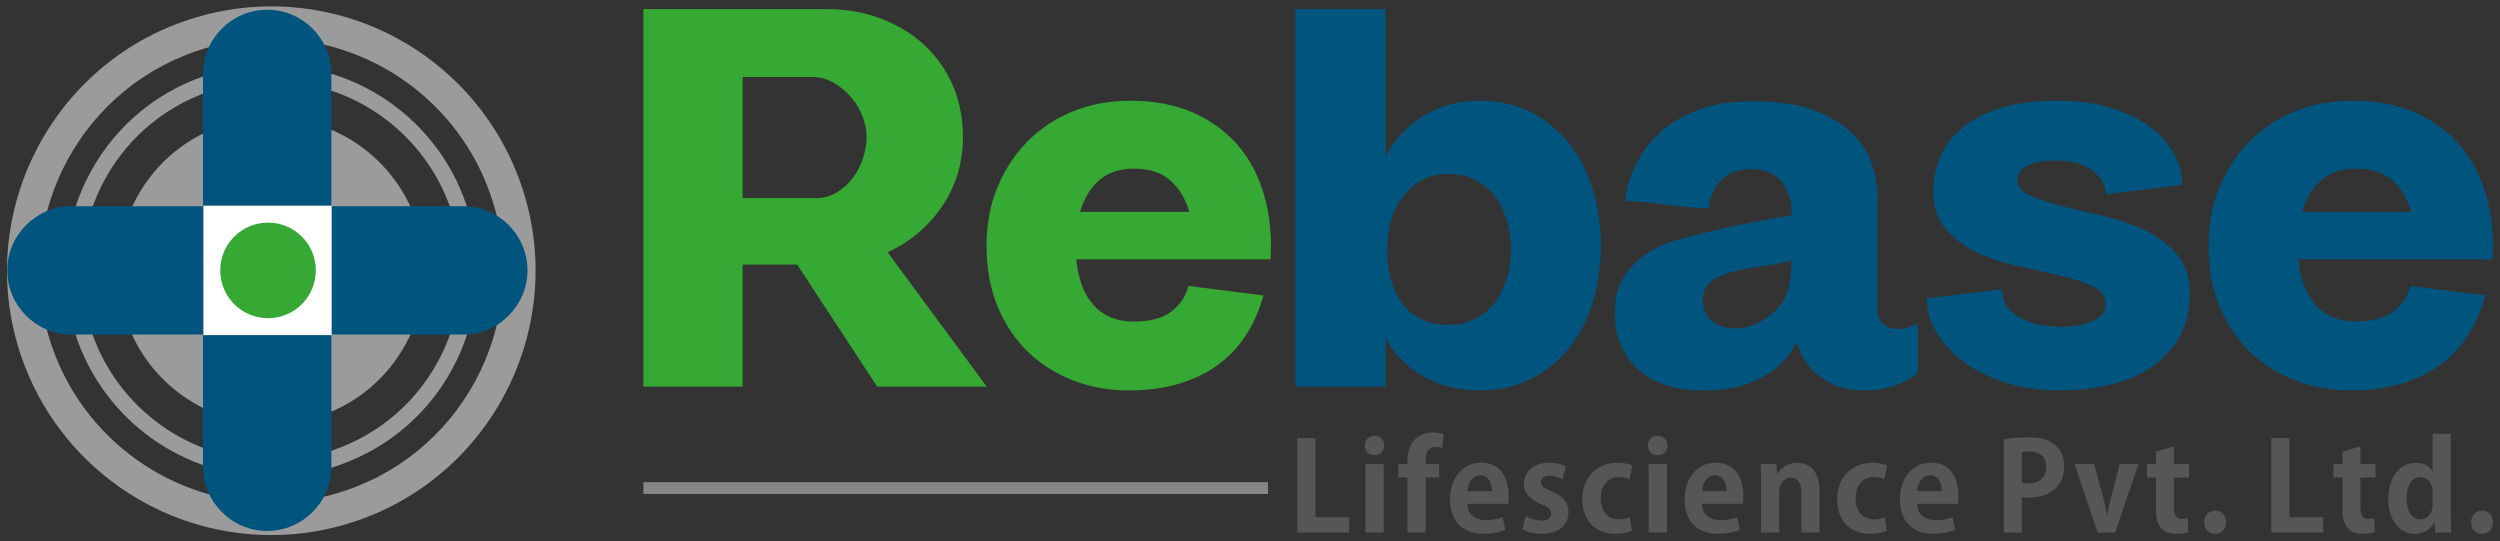
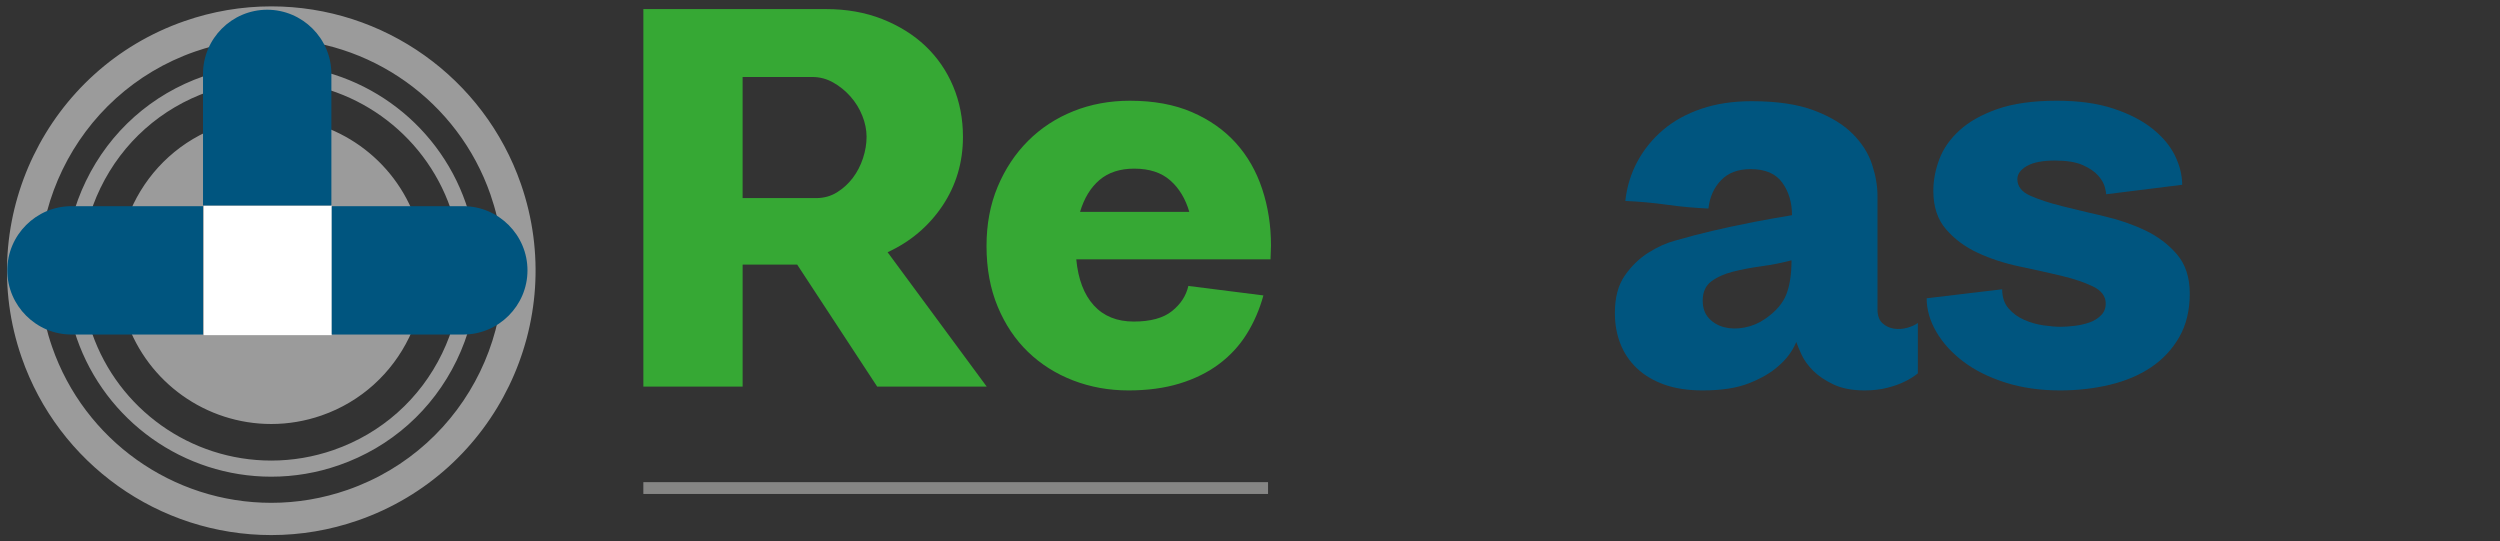
<svg xmlns="http://www.w3.org/2000/svg" id="Layer_1" x="0px" y="0px" width="331px" height="71.688px" viewBox="0 0 331 71.688" style="enable-background:new 0 0 331 71.688;" xml:space="preserve">
  <rect x="0" y="0" width="331" height="71.688" fill="#333333" stroke="none" />
  <g>
    <path style="fill:#36A834;" d="M98.323,26.227h9.746c1.005,0,1.919-0.251,2.735-0.754c0.817-0.504,1.52-1.143,2.107-1.918  c0.585-0.775,1.036-1.645,1.351-2.609c0.315-0.964,0.472-1.907,0.472-2.83c0-0.921-0.188-1.854-0.566-2.798  c-0.378-0.942-0.9-1.792-1.572-2.546c-0.67-0.754-1.436-1.374-2.295-1.855c-0.858-0.482-1.77-0.723-2.735-0.723h-9.243V26.227z   M130.642,51.188h-14.502l-10.596-16.159h-7.22v16.159H85.181V1.202h24.177c2.714,0,5.197,0.439,7.439,1.32  c2.232,0.881,4.151,2.075,5.744,3.583c1.582,1.509,2.808,3.291,3.667,5.345c0.86,2.055,1.288,4.276,1.288,6.665  c0,3.396-0.912,6.446-2.724,9.149c-1.823,2.704-4.245,4.747-7.253,6.13L130.642,51.188z" />
    <path style="fill:#36A834;" d="M150.169,22.328c-1.887,0-3.417,0.503-4.591,1.499c-1.173,0.996-2.033,2.4-2.578,4.225h14.462  c-0.503-1.741-1.342-3.124-2.516-4.162C153.774,22.852,152.181,22.328,150.169,22.328 M142.498,34.338  c0.251,2.64,1.027,4.672,2.326,6.097c1.299,1.426,3.061,2.139,5.282,2.139c2.221,0,3.91-0.461,5.062-1.383  c1.153-0.922,1.875-2.033,2.17-3.333l9.935,1.257c-0.505,1.846-1.238,3.543-2.202,5.094c-0.963,1.551-2.19,2.882-3.679,3.993  c-1.487,1.11-3.227,1.97-5.218,2.577c-1.991,0.609-4.244,0.912-6.758,0.912c-2.6,0-5.042-0.44-7.326-1.32  c-2.286-0.88-4.276-2.137-5.973-3.772c-1.698-1.636-3.04-3.637-4.024-6.005c-0.985-2.369-1.478-5.041-1.478-8.017  c0-2.892,0.493-5.513,1.478-7.86c0.984-2.346,2.326-4.369,4.024-6.067c1.697-1.698,3.699-3.007,6.004-3.93  c2.305-0.923,4.8-1.383,7.483-1.383c3.144,0,5.878,0.503,8.205,1.508c2.327,1.006,4.265,2.369,5.817,4.086  c1.551,1.72,2.714,3.752,3.49,6.1c0.775,2.347,1.163,4.842,1.163,7.481c0,0.336-0.012,0.65-0.032,0.944  c-0.02,0.292-0.031,0.587-0.031,0.881H142.498z" />
-     <path style="fill:#00557F;" d="M200.065,33.018c0-1.384-0.188-2.683-0.566-3.899c-0.377-1.216-0.912-2.274-1.603-3.175  c-0.693-0.9-1.561-1.614-2.61-2.138c-1.048-0.523-2.221-0.786-3.521-0.786c-1.299,0-2.441,0.263-3.428,0.786  c-0.984,0.524-1.823,1.227-2.514,2.106c-0.691,0.881-1.227,1.917-1.604,3.113c-0.378,1.194-0.565,2.482-0.565,3.866v0.126v0.188  c0,1.384,0.167,2.672,0.503,3.867c0.334,1.195,0.837,2.232,1.508,3.113c0.671,0.88,1.509,1.57,2.515,2.074  c1.008,0.504,2.201,0.756,3.585,0.756c1.3,0,2.473-0.264,3.521-0.787c1.05-0.523,1.917-1.236,2.61-2.139  c0.69-0.9,1.226-1.959,1.603-3.175C199.877,35.7,200.065,34.401,200.065,33.018 M211.949,32.513c0,2.642-0.356,5.135-1.069,7.483  c-0.712,2.349-1.76,4.381-3.144,6.1s-3.07,3.08-5.062,4.088c-1.992,1.005-4.245,1.508-6.76,1.508c-2.892,0-5.418-0.639-7.577-1.918  c-2.159-1.278-3.782-2.944-4.873-4.998v6.413H171.52V1.202h11.945v19.555c1.175-2.306,2.853-4.119,5.03-5.44  c2.181-1.32,4.654-1.979,7.42-1.979c2.515,0,4.768,0.503,6.76,1.508c1.991,1.006,3.678,2.379,5.062,4.118  c1.384,1.74,2.432,3.772,3.144,6.1C211.593,27.39,211.949,29.874,211.949,32.513z" />
    <path style="fill:#00557F;" d="M225.439,39.809c0,0.964,0.272,1.739,0.817,2.325c0.545,0.587,1.227,0.985,2.044,1.195  s1.718,0.22,2.704,0.032c0.985-0.189,1.896-0.576,2.735-1.164c1.384-0.964,2.305-2.032,2.766-3.207  c0.461-1.174,0.692-2.683,0.692-4.527c-1.257,0.336-2.579,0.597-3.961,0.786c-1.384,0.189-2.652,0.43-3.804,0.723  c-1.153,0.294-2.107,0.725-2.862,1.29C225.817,37.828,225.439,38.676,225.439,39.809 M248.578,40.939  c0,0.838,0.221,1.457,0.66,1.855c0.441,0.396,0.954,0.639,1.541,0.723c0.588,0.084,1.173,0.042,1.761-0.125  c0.587-0.168,1.049-0.377,1.384-0.629v6.664c-0.503,0.42-1.111,0.797-1.824,1.133c-0.587,0.293-1.33,0.555-2.231,0.785  c-0.9,0.23-1.896,0.346-2.986,0.346c-1.636,0-3.008-0.262-4.119-0.785c-1.111-0.524-2.012-1.133-2.704-1.824  c-0.691-0.691-1.205-1.404-1.539-2.138c-0.336-0.733-0.566-1.288-0.693-1.666c-0.503,1.216-1.299,2.284-2.388,3.206  c-0.923,0.839-2.191,1.584-3.806,2.232c-1.614,0.65-3.678,0.975-6.193,0.975c-1.97,0-3.678-0.262-5.123-0.785  c-1.447-0.524-2.652-1.247-3.616-2.17c-0.965-0.922-1.687-2.002-2.168-3.238c-0.484-1.235-0.724-2.588-0.724-4.057  c0-2.053,0.439-3.709,1.32-4.966c0.879-1.257,1.917-2.264,3.111-3.018c1.195-0.754,2.38-1.289,3.553-1.604  c1.174-0.315,2.055-0.555,2.641-0.724c0.839-0.209,1.604-0.397,2.295-0.565c0.691-0.167,1.479-0.346,2.359-0.535  c0.879-0.189,1.959-0.409,3.237-0.66s2.924-0.545,4.936-0.88c0-1.677-0.431-3.113-1.288-4.307c-0.86-1.195-2.254-1.792-4.183-1.792  c-1.677,0-2.986,0.493-3.929,1.477c-0.944,0.985-1.499,2.233-1.666,3.743c-1.887-0.084-3.722-0.252-5.503-0.504  c-1.78-0.251-3.615-0.418-5.502-0.503c0.209-1.887,0.744-3.626,1.604-5.219c0.858-1.593,1.99-2.987,3.396-4.182  c1.402-1.194,3.092-2.127,5.061-2.798c1.971-0.67,4.192-1.006,6.666-1.006c3.353,0,6.109,0.409,8.269,1.227  c2.158,0.817,3.855,1.845,5.093,3.081c1.236,1.237,2.097,2.589,2.578,4.056s0.722,2.851,0.722,4.149V40.939z" />
    <path style="fill:#00557F;" d="M289.925,38.865c0,2.221-0.463,4.139-1.384,5.753c-0.923,1.614-2.159,2.944-3.71,3.992  c-1.551,1.049-3.374,1.824-5.47,2.327c-2.097,0.504-4.298,0.754-6.603,0.754c-2.641,0-5.052-0.346-7.23-1.037  c-2.18-0.691-4.036-1.614-5.565-2.767c-1.529-1.153-2.726-2.464-3.583-3.93c-0.86-1.467-1.29-2.956-1.29-4.464l9.997-1.194  c0,1.048,0.284,1.896,0.851,2.545c0.564,0.65,1.256,1.153,2.073,1.511c0.817,0.355,1.667,0.597,2.547,0.723  c0.881,0.125,1.635,0.188,2.265,0.188c0.545,0,1.163-0.042,1.854-0.126c0.693-0.084,1.342-0.23,1.95-0.441  c0.608-0.208,1.121-0.523,1.539-0.943c0.421-0.418,0.63-0.941,0.63-1.57c0-0.965-0.566-1.719-1.698-2.264  c-1.131-0.545-2.536-1.018-4.212-1.416c-1.677-0.397-3.512-0.806-5.502-1.226c-1.99-0.418-3.825-1.017-5.503-1.792  c-1.676-0.775-3.08-1.813-4.213-3.112c-1.13-1.3-1.696-2.998-1.696-5.094c0-1.384,0.261-2.777,0.785-4.181  c0.523-1.405,1.416-2.683,2.673-3.836c1.258-1.152,2.934-2.096,5.031-2.829c2.096-0.734,4.715-1.1,7.859-1.1  c2.892,0,5.386,0.345,7.481,1.037c2.096,0.691,3.825,1.583,5.188,2.672s2.357,2.284,2.986,3.584  c0.63,1.299,0.944,2.578,0.944,3.835l-10.061,1.256c0-0.167-0.063-0.492-0.188-0.974c-0.127-0.482-0.42-0.984-0.881-1.509  c-0.461-0.524-1.142-0.985-2.044-1.383c-0.9-0.398-2.127-0.599-3.678-0.599c-1.635,0-2.873,0.242-3.71,0.724  c-0.839,0.482-1.259,1.059-1.259,1.729c0,0.963,0.568,1.698,1.698,2.2c1.133,0.504,2.536,0.964,4.213,1.384  c1.678,0.419,3.511,0.859,5.503,1.32c1.99,0.461,3.825,1.089,5.501,1.886c1.677,0.797,3.08,1.854,4.213,3.175  C289.358,34.998,289.925,36.728,289.925,38.865" />
-     <path style="fill:#00557F;" d="M311.967,22.328c-1.887,0-3.416,0.503-4.591,1.499c-1.173,0.996-2.032,2.4-2.577,4.225h14.462  c-0.503-1.741-1.342-3.124-2.517-4.162C315.571,22.852,313.979,22.328,311.967,22.328 M304.296,34.338  c0.251,2.64,1.026,4.672,2.326,6.097c1.299,1.426,3.06,2.139,5.281,2.139c2.223,0,3.91-0.461,5.062-1.383  c1.153-0.922,1.875-2.033,2.169-3.333l9.936,1.257c-0.504,1.846-1.237,3.543-2.201,5.094c-0.963,1.551-2.189,2.882-3.679,3.993  c-1.487,1.11-3.227,1.97-5.219,2.577c-1.99,0.609-4.243,0.912-6.76,0.912c-2.599,0-5.04-0.44-7.324-1.32s-4.276-2.137-5.973-3.772  c-1.698-1.636-3.04-3.637-4.024-6.005c-0.986-2.369-1.479-5.041-1.479-8.017c0-2.892,0.492-5.513,1.479-7.86  c0.984-2.346,2.326-4.369,4.024-6.067c1.696-1.698,3.698-3.007,6.004-3.93c2.305-0.923,4.8-1.383,7.483-1.383  c3.144,0,5.878,0.503,8.204,1.508c2.327,1.006,4.266,2.369,5.816,4.086c1.552,1.72,2.714,3.752,3.489,6.1s1.164,4.842,1.164,7.481  c0,0.336-0.011,0.65-0.032,0.944c-0.021,0.292-0.03,0.587-0.03,0.881H304.296z" />
-     <path style="fill:#575656;" d="M328.62,70.687c0.878,0,1.447-0.634,1.447-1.544c0-0.927-0.602-1.545-1.447-1.545  c-0.828,0-1.446,0.652-1.446,1.545C327.174,70.021,327.743,70.687,328.62,70.687 M322.075,66.801c0,1.432-0.912,1.951-1.626,1.951  c-1.139,0-1.821-1.089-1.821-2.73c0-1.578,0.618-2.845,1.854-2.845c0.797,0,1.594,0.649,1.594,1.967V66.801z M324.48,57.437h-2.405  v4.894h-0.033c-0.358-0.617-1.122-1.057-2.178-1.057c-1.952,0-3.658,1.691-3.658,4.78c0,2.748,1.463,4.633,3.51,4.633  c1.106,0,2.082-0.568,2.554-1.463h0.049l0.113,1.284h2.114c-0.033-0.666-0.065-1.674-0.065-2.584V57.437z M310.146,61.453h-1.186  v1.771h1.186v4.178c0,1.008,0.049,3.27,2.651,3.27c0.699,0,1.284-0.082,1.609-0.211l-0.033-1.838  c-0.243,0.048-0.438,0.08-0.78,0.08c-0.731,0-1.073-0.453-1.073-1.544v-3.935h2v-1.771h-2v-2.357l-2.374,0.699V61.453z   M307.602,68.477h-4.473v-10.47h-2.405v12.501h6.878V68.477z M293.282,70.687c0.88,0,1.447-0.634,1.447-1.544  c0-0.927-0.6-1.545-1.447-1.545c-0.828,0-1.445,0.652-1.445,1.545C291.837,70.021,292.405,70.687,293.282,70.687z M285.452,61.453  h-1.186v1.771h1.186v4.178c0,1.008,0.051,3.27,2.65,3.27c0.699,0,1.285-0.082,1.611-0.211l-0.034-1.838  c-0.243,0.048-0.438,0.08-0.778,0.08c-0.733,0-1.074-0.453-1.074-1.544v-3.935h1.999v-1.771h-1.999v-2.357l-2.375,0.699V61.453z   M280.647,61.453l-1.139,4.389c-0.195,0.797-0.357,1.529-0.503,2.309h-0.051c-0.146-0.779-0.308-1.527-0.503-2.309l-1.188-4.389  h-2.584l3.04,9.055h2.325l3.088-9.055H280.647z M267.695,59.875c0.211-0.047,0.554-0.097,1.04-0.097  c1.334,0,2.179,0.699,2.179,2.032c0,1.35-0.877,2.195-2.373,2.195c-0.357,0-0.618-0.018-0.846-0.064V59.875z M265.305,70.508h2.391  v-4.682c0.244,0.049,0.536,0.065,0.878,0.065c1.87,0,4.73-0.765,4.73-4.194c0-1.156-0.454-2.163-1.202-2.797  c-0.796-0.683-1.983-0.992-3.561-0.992c-1.382,0-2.454,0.113-3.236,0.261V70.508z M253.834,65.029  c0.065-0.895,0.552-2.097,1.707-2.097c1.188,0,1.561,1.153,1.544,2.097H253.834z M258.516,68.492  c-0.618,0.211-1.317,0.373-2.211,0.373c-1.301,0-2.405-0.615-2.471-2.161h5.413c0.049-0.261,0.065-0.602,0.065-0.958  c0-2.928-1.431-4.488-3.624-4.488c-2.65,0-4.146,2.243-4.146,4.845c0,2.813,1.593,4.569,4.39,4.569  c1.121,0,2.179-0.196,2.927-0.521L258.516,68.492z M249.549,68.477c-0.392,0.178-0.862,0.293-1.464,0.293  c-1.382,0-2.407-1.025-2.407-2.797c0-1.594,0.879-2.813,2.39-2.813c0.667,0,1.106,0.146,1.414,0.293l0.392-1.838  c-0.392-0.162-1.104-0.342-1.887-0.342c-2.991,0-4.747,2.081-4.747,4.797c0,2.877,1.724,4.602,4.374,4.602  c0.959,0,1.787-0.196,2.194-0.391L249.549,68.477z M240.903,64.953c0-2.525-1.283-3.68-2.942-3.68  c-1.315,0-2.209,0.748-2.616,1.414h-0.049l-0.113-1.234h-2.082c0.033,0.799,0.065,1.661,0.065,2.72v6.335h2.405v-5.389  c0-1.374,0.896-1.877,1.545-1.877c1.025,0,1.382,0.877,1.382,1.982v5.283h2.405V64.953z M225.336,65.029  c0.064-0.895,0.553-2.097,1.706-2.097c1.188,0,1.563,1.153,1.544,2.097H225.336z M230.018,68.492  c-0.618,0.211-1.317,0.373-2.212,0.373c-1.301,0-2.405-0.615-2.47-2.161h5.413c0.05-0.261,0.064-0.602,0.064-0.958  c0-2.928-1.429-4.488-3.624-4.488c-2.65,0-4.146,2.243-4.146,4.845c0,2.813,1.594,4.569,4.39,4.569  c1.121,0,2.179-0.196,2.927-0.521L230.018,68.492z M220.691,61.453h-2.406v9.055h2.406V61.453z M220.774,58.982  c0-0.748-0.521-1.285-1.302-1.285c-0.747,0-1.284,0.537-1.284,1.285c0,0.73,0.521,1.283,1.284,1.283  C220.221,60.266,220.774,59.763,220.774,58.982z M215.804,68.477c-0.39,0.178-0.861,0.293-1.464,0.293  c-1.38,0-2.405-1.025-2.405-2.797c0-1.594,0.878-2.813,2.39-2.813c0.667,0,1.106,0.146,1.414,0.293l0.392-1.838  c-0.392-0.162-1.106-0.342-1.887-0.342c-2.991,0-4.747,2.081-4.747,4.797c0,2.877,1.723,4.602,4.374,4.602  c0.958,0,1.787-0.196,2.194-0.391L215.804,68.477z M207.324,61.762c-0.521-0.276-1.317-0.504-2.245-0.504  c-2.015,0-3.315,1.235-3.315,2.861c0,0.991,0.618,1.951,2.309,2.634c0.991,0.423,1.301,0.714,1.301,1.269  c0,0.553-0.407,0.91-1.253,0.91c-0.747,0-1.642-0.326-2.113-0.602l-0.454,1.739c0.602,0.358,1.561,0.603,2.552,0.603  c2.26,0,3.561-1.14,3.561-2.862c0-1.251-0.716-2.13-2.243-2.765c-1.042-0.438-1.383-0.697-1.383-1.202  c0-0.488,0.392-0.861,1.123-0.861c0.683,0,1.315,0.261,1.706,0.472L207.324,61.762z M194.275,65.029  c0.064-0.895,0.552-2.097,1.707-2.097c1.186,0,1.561,1.153,1.544,2.097H194.275z M198.957,68.492  c-0.618,0.211-1.317,0.373-2.211,0.373c-1.301,0-2.406-0.615-2.471-2.161h5.413c0.049-0.261,0.065-0.602,0.065-0.958  c0-2.928-1.431-4.488-3.626-4.488c-2.649,0-4.146,2.243-4.146,4.845c0,2.813,1.593,4.569,4.39,4.569  c1.123,0,2.181-0.196,2.927-0.521L198.957,68.492z M186.346,61.453h-1.201v1.771h1.201v7.283h2.408v-7.283h1.787v-1.771h-1.804  c0-0.912,0-2.277,1.35-2.277c0.373,0,0.648,0.066,0.878,0.146l0.178-1.853c-0.358-0.113-0.828-0.212-1.431-0.212  c-1.771,0-3.366,1.09-3.366,3.82V61.453z M183.199,61.453h-2.406v9.055h2.406V61.453z M183.28,58.982  c0-0.748-0.521-1.285-1.301-1.285c-0.748,0-1.285,0.537-1.285,1.285c0,0.73,0.521,1.283,1.285,1.283  C182.728,60.266,183.28,59.763,183.28,58.982z M178.636,68.477h-4.471v-10.47h-2.405v12.501h6.876V68.477z" />
    <path style="fill:#9B9B9B;" d="M35.917,56.137c-8.63,0-16.332-5.48-19.164-13.637c-3.669-10.567,1.942-22.15,12.509-25.82  c2.156-0.749,4.396-1.129,6.658-1.129c8.629,0,16.33,5.48,19.162,13.637c3.669,10.568-1.941,22.151-12.508,25.82  C40.417,55.757,38.178,56.137,35.917,56.137z M35.92,16.298c-2.178,0-4.336,0.366-6.413,1.087  C19.328,20.92,13.924,32.076,17.459,42.254c2.728,7.857,10.146,13.137,18.458,13.137c2.178,0,4.334-0.366,6.412-1.088  c10.178-3.534,15.583-14.691,12.048-24.87C51.649,21.576,44.231,16.298,35.92,16.298z" />
    <path style="fill-rule:evenodd;clip-rule:evenodd;fill:#9B9B9B;" d="M29.379,17.036c10.39-3.609,21.737,1.888,25.347,12.277  c3.608,10.39-1.89,21.736-12.278,25.345C32.059,58.268,20.71,52.77,17.103,42.381C13.493,31.991,18.991,20.644,29.379,17.036" />
    <rect x="26.969" y="27.23" style="fill-rule:evenodd;clip-rule:evenodd;fill:#FFFFFF;" width="16.96" height="17.143" />
    <path style="fill:#9B9B9B;" d="M35.917,70.844c-14.885,0-28.168-9.452-33.054-23.52C-3.465,29.098,6.213,9.12,24.438,2.79  c3.717-1.292,7.581-1.946,11.482-1.946c14.884,0,28.167,9.452,33.052,23.52c6.33,18.227-3.348,38.205-21.574,44.535  C43.681,70.189,39.818,70.844,35.917,70.844z M35.92,5.113c-3.423,0-6.815,0.575-10.083,1.71C9.837,12.38,1.34,29.921,6.896,45.924  c4.29,12.352,15.953,20.65,29.021,20.65c3.423,0,6.814-0.574,10.081-1.709C62,59.308,70.497,41.768,64.939,25.763  C60.649,13.412,48.987,5.113,35.92,5.113z" />
    <path style="fill:#9B9B9B;" d="M35.917,63.114c-11.597,0-21.947-7.364-25.753-18.325c-2.389-6.879-1.957-14.278,1.218-20.831  c3.175-6.554,8.712-11.479,15.592-13.868c2.897-1.007,5.907-1.517,8.946-1.517c11.596,0,21.945,7.365,25.753,18.326  c2.389,6.879,1.956,14.278-1.218,20.832c-3.176,6.553-8.713,11.479-15.592,13.867C41.966,62.605,38.956,63.114,35.917,63.114z   M35.92,10.708c-2.8,0-5.575,0.471-8.246,1.398c-6.341,2.202-11.445,6.742-14.372,12.783c-2.926,6.04-3.325,12.859-1.123,19.199  c3.509,10.104,13.048,16.892,23.737,16.892c2.8,0,5.575-0.471,8.246-1.397c6.341-2.202,11.444-6.742,14.371-12.783  c2.927-6.04,3.326-12.859,1.124-19.199C56.146,17.496,46.608,10.708,35.92,10.708z" />
    <path style="fill-rule:evenodd;clip-rule:evenodd;fill:#00557F;" d="M35.378,1.289L35.378,1.289c4.673,0,8.497,3.823,8.497,8.498  v17.421H26.879V9.786C26.879,5.112,30.703,1.289,35.378,1.289" />
-     <path style="fill-rule:evenodd;clip-rule:evenodd;fill:#00557F;" d="M35.378,70.297L35.378,70.297  c-4.675,0-8.499-3.823-8.499-8.498v-17.42h16.996v17.42C43.875,66.474,40.052,70.297,35.378,70.297" />
    <path style="fill-rule:evenodd;clip-rule:evenodd;fill:#00557F;" d="M69.838,35.795L69.838,35.795c0,4.673-3.823,8.497-8.499,8.497  H43.921V27.297H61.34C66.015,27.297,69.838,31.121,69.838,35.795" />
    <path style="fill-rule:evenodd;clip-rule:evenodd;fill:#00557F;" d="M0.965,35.795L0.965,35.795c0,4.673,3.823,8.497,8.497,8.497  h17.421V27.297H9.462C4.789,27.297,0.965,31.121,0.965,35.795" />
-     <path style="fill-rule:evenodd;clip-rule:evenodd;fill:#36A834;" d="M35.489,29.474c3.494,0,6.326,2.833,6.326,6.327  c0,3.494-2.832,6.328-6.326,6.328c-3.495,0-6.328-2.834-6.328-6.328C29.161,32.307,31.994,29.474,35.489,29.474" />
    <rect x="85.18" y="63.837" style="fill:#868685;" width="82.709" height="1.563" />
  </g>
</svg>